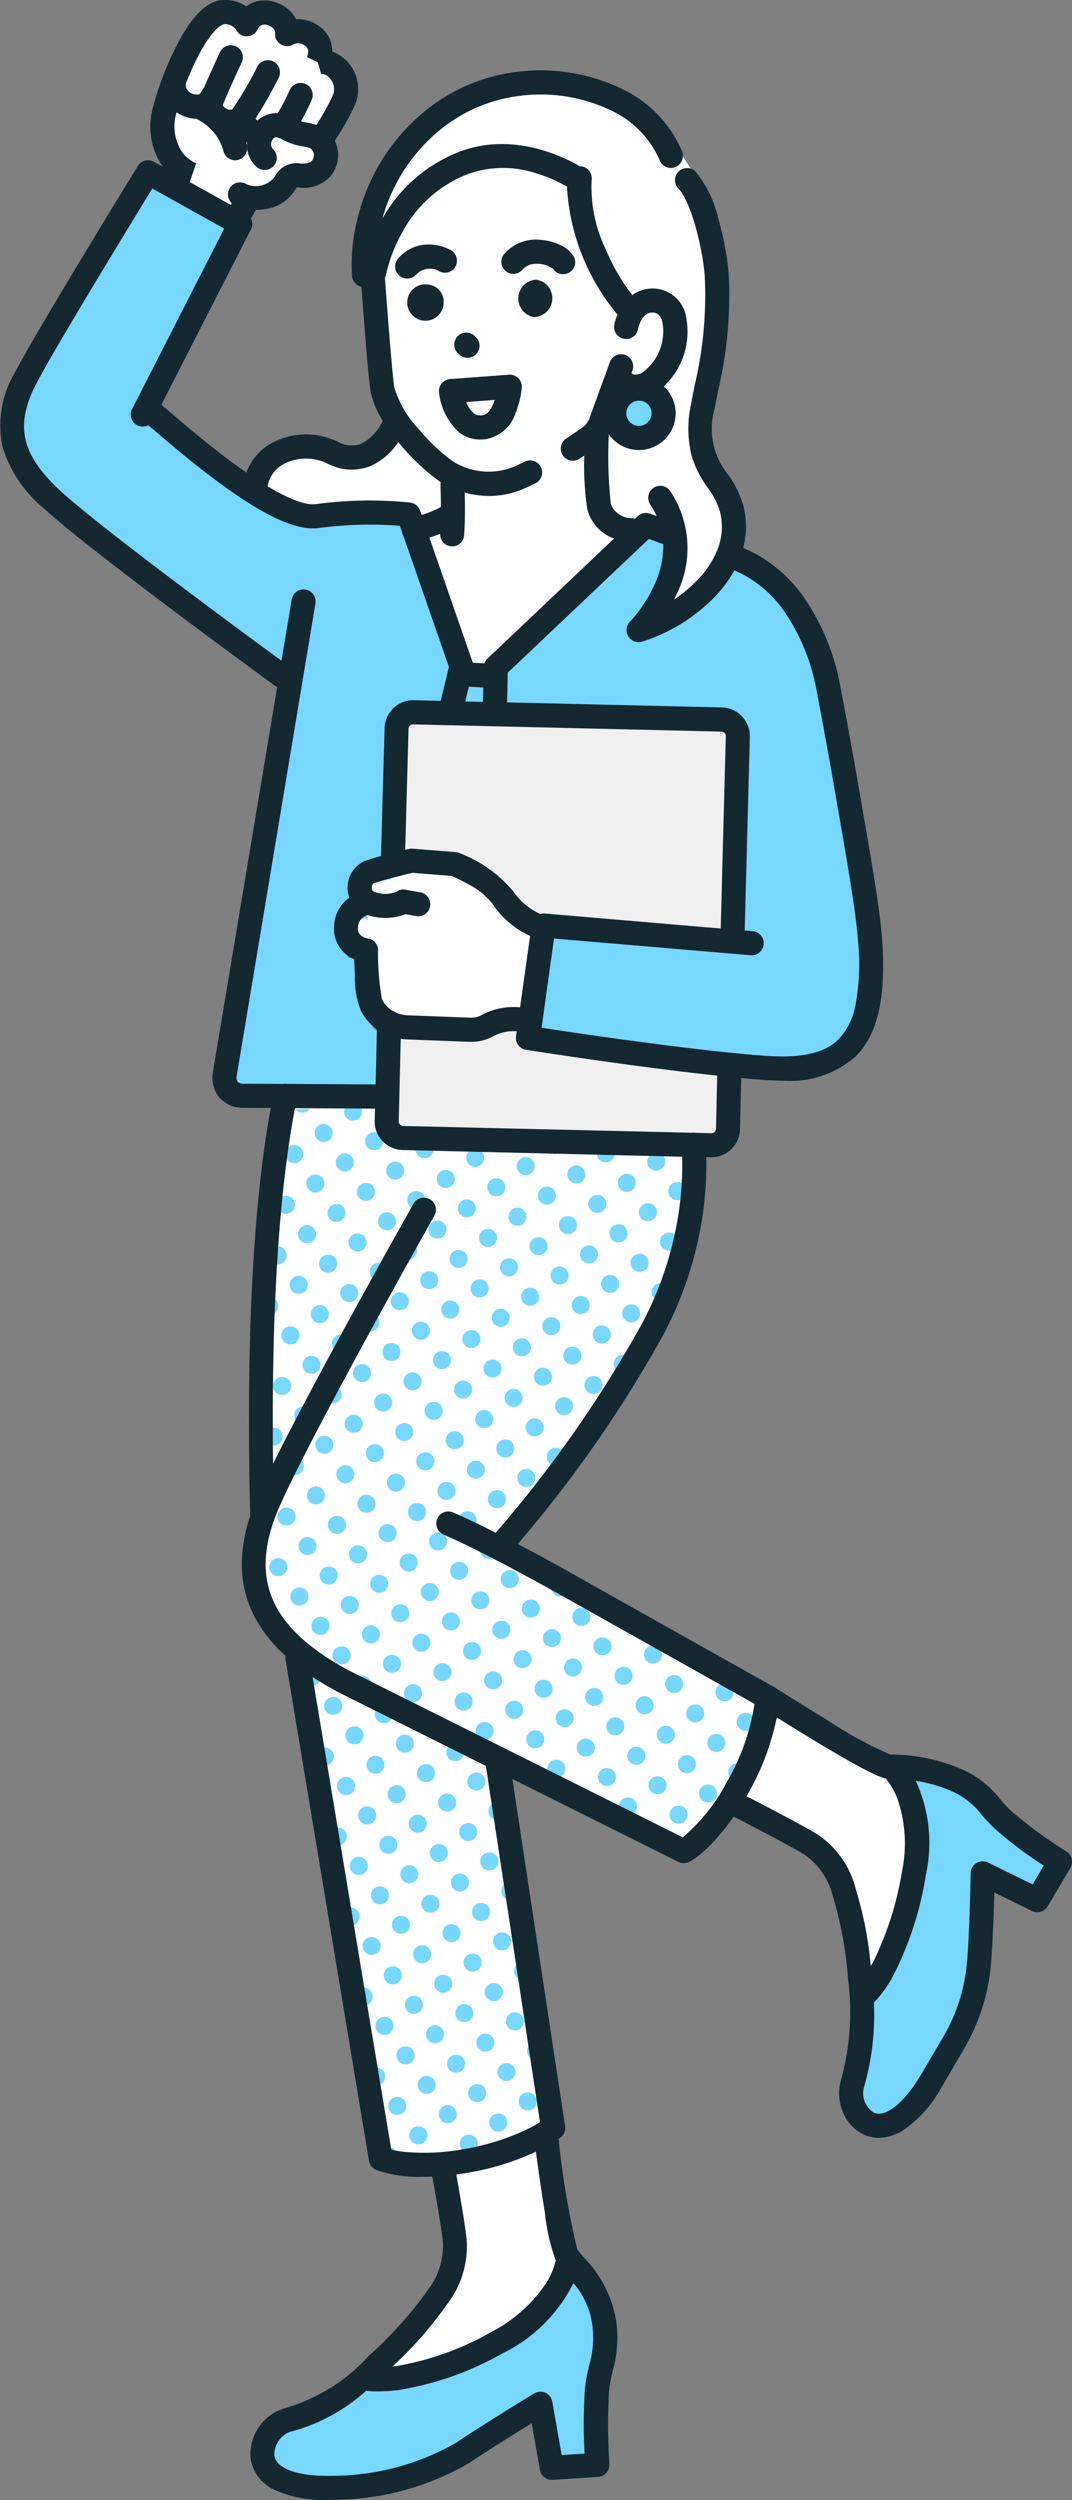
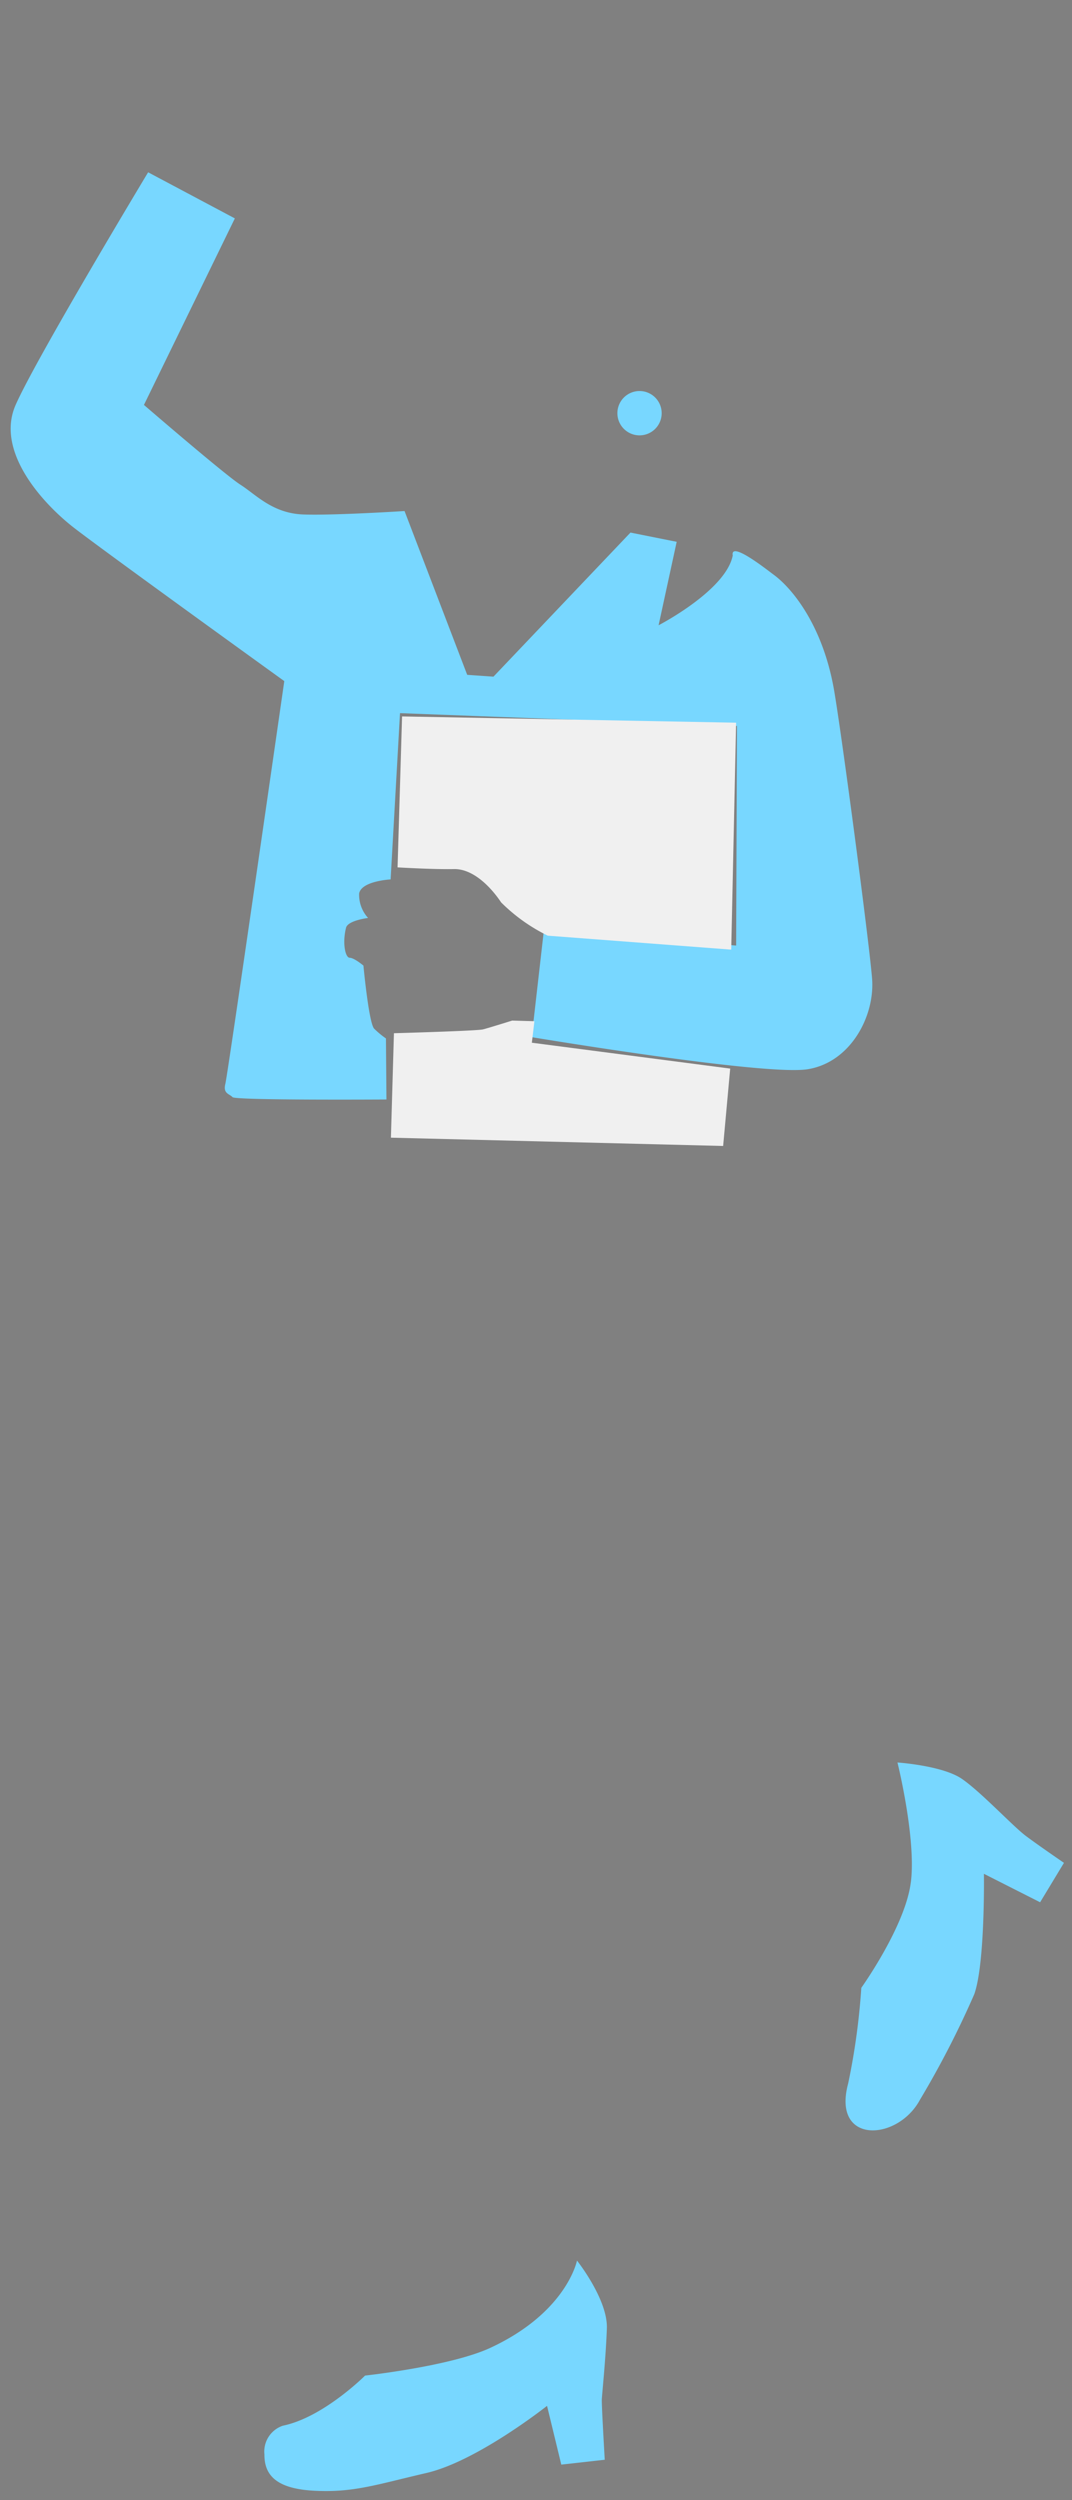
<svg xmlns="http://www.w3.org/2000/svg" width="68.553" height="159.73" viewBox="0 0 68.553 159.73">
  <rect x="0" y="0" width="68.553" height="159.73" fill="#808080" stroke="none" />
  <defs>
    <clipPath id="clip-path">
      <rect id="長方形_287" data-name="長方形 287" width="68.553" height="159.73" fill="none" />
    </clipPath>
  </defs>
  <g id="グループ_282" data-name="グループ 282" transform="translate(0 -0.002)">
    <g id="グループ_281" data-name="グループ 281" transform="translate(0 0.002)" clip-path="url(#clip-path)">
-       <path id="パス_1061" data-name="パス 1061" d="M289.713,27.621a11.768,11.768,0,0,1-1.231.123l-.919,1.477-5.122-2.715,1.014-.406a5.308,5.308,0,0,1-.387-4.938c1.207-2.626,2.377-5.655,3.086-5.6a13.735,13.735,0,0,1,2.313.625s.906-.852,1.546-.447,3.008,1.909,3.008,1.909l.106,1.084s1.752.342,1.721,1.025a29.519,29.519,0,0,1-1.691,4.18s.926.365.358,1.422-1.29.9-1.29.9l-1.038.12s-.947,1.154-1.475,1.246m8.936,15.047a29.316,29.316,0,0,0,2.713,2.489l.082,2.344-2.119.839,2.681,9.131,2.249.43,9.649-9s-2.59-.313-2.722-1.661-.333-4.817-.333-4.817l1.389-3.265a2.13,2.13,0,0,0,2.334-.4,3.157,3.157,0,0,0,.444-4.051c-.832-1.288-2.847-.169-2.847-.169L309.39,26.4a7.2,7.2,0,0,0-5.059-1.336c-5.466.543-7.529,5.8-7.529,5.8s.339,8.839.385,8.955a9.254,9.254,0,0,0,1.462,2.846m-3.146,33.2c.435.074.448,1.21.353,2.638s1.5,2.175,2.149,2.236,5.136.395,5.136.395a17.982,17.982,0,0,1,2.452-.715c1.3-.273,1.135-.433,1.135-.433l.68-4.881s.1-.742-.747-.67-1.629-1.628-1.823-1.907a11.641,11.641,0,0,0-3.589-2.334c-1.78-.726-3.59.312-5.217.8l-.315,1.566a1.832,1.832,0,0,0-1.079,1.288c-.112.952.431,1.94.865,2.014m35.231,54.12a2.668,2.668,0,0,0-1.306-2.093c-1.252-.692-24.461-13.909-24.461-13.909s4.973-6.75,6.553-9.1,4.316-6.851,4.824-10.474a29.046,29.046,0,0,0-.076-5.868s-17.534-.8-18.4-1.038-.506-2.64-.506-2.64l-7.191.306s-.782,6.814-.993,8.845.032,17.2.032,17.2a43.914,43.914,0,0,0-.056,4.686c.135,1.691,2.668,4.6,2.668,4.6l5.061,32.694,3.973.312s.927,6.239-.393,8.448a13.711,13.711,0,0,1-5.232,4.789,15.956,15.956,0,0,0,9.5-2.34c1.661-1,4.255-4.545,4.255-4.545l-1.742-8.333.587-1.278-3.415-23.03,12.224,6.03,2.686-3.374s5.38,3.313,6.37,4.475,2.479,7.33,2.479,7.33,1.694-1.137,2.414-4.5c1.052-4.913.138-7.19.138-7.19m-34.64-97.847c.247-4.457,2.407-10.733,8.812-11.639,5.657-.8,8.887,1.385,10.038,2.7a31.493,31.493,0,0,1,3.359,5.525,19.682,19.682,0,0,1,.359,9.055c-.462,2.317-1.479,4.646-.982,5.944s2.526,4.321,1.5,7.055-5.6,4.427-5.6,4.427a6.922,6.922,0,0,0,2.154-5.26c-.1-1.946-1.408-1.217-1.408-1.217a2.035,2.035,0,0,1-1.3.084,2.336,2.336,0,0,1-1.907-1.733c-.079-.8.281-5.9.281-5.9s.414,1.9,1.921,1.887a2.191,2.191,0,0,0,2.037-1.794,1.521,1.521,0,0,0-.955-1.41,3.879,3.879,0,0,0,1.274-2.895c.109-2.037-.465-2.561-.88-2.729-.96-.389-1.535.644-1.535.644s-2.331-2.655-2.836-4.916-.733-3.639-.733-3.639-2.446-2.124-7.343-.906c-2.662.662-6.249,6.715-6.249,6.715m-.034,11.938c-1.2.268-1.728-.509-3.957-.591s-3.182,2.826-3.089,2.882a23.188,23.188,0,0,0,3.05,1.284,61.1,61.1,0,0,0,6.454-.112l.793,1.485,2.5-1.076.02-2.628s-.447-.25-.741-.455-3.013-3.282-3.013-3.282-.82,2.224-2.021,2.492" transform="translate(-272.549 -15.016)" fill="#fff" />
-       <path id="パス_1062" data-name="パス 1062" d="M499.589,2024.827a.579.579,0,1,1-.807-.133.579.579,0,0,1,.807.133m1.748-.542.028-.022-.744-.011a.578.578,0,0,0,.716.033m-1.206,2.29a.579.579,0,1,0,.808.133.579.579,0,0,0-.808-.133m-7.943-2.136a.579.579,0,0,0,1.047-.292l-1.154-.017a.576.576,0,0,0,.107.308m1.482,1.073a.579.579,0,1,0,.808.133.579.579,0,0,0-.808-.133m1.748-.542a.579.579,0,1,0,.842-.78l-.731-.01a.578.578,0,0,0-.111.79m-.4,2.423a.579.579,0,1,0,.808.133.579.579,0,0,0-.808-.133m1.881-1.349a.579.579,0,1,0,.808.133.579.579,0,0,0-.808-.133m-.664,4.038a.579.579,0,1,0,.133-.808.579.579,0,0,0-.133.808m1.881-1.349a.579.579,0,1,0,.133-.807.578.578,0,0,0-.133.807m-.532,3.23a.579.579,0,1,0,.133-.807.579.579,0,0,0-.133.807m1.881-1.349a.579.579,0,1,0,.133-.808.579.579,0,0,0-.133.808m.276,3.363a.579.579,0,1,0-.808-.133.579.579,0,0,0,.808.133m-12.533-9.527a.579.579,0,1,0,.808.133.579.579,0,0,0-.808-.133m2.458-.353-.5-.007a.579.579,0,0,0,.5.007m-1.109,2.234a.579.579,0,1,0,.808.133.579.579,0,0,0-.808-.133m2.688-1.217a.579.579,0,1,0-.133.808.579.579,0,0,0,.133-.808m-1.472,3.905a.579.579,0,1,0,.133-.808.579.579,0,0,0-.133.808m2.014-2.157a.579.579,0,1,0,.808.133.579.579,0,0,0-.808-.133m.143,4.171a.579.579,0,1,0-.808-.133.579.579,0,0,0,.808.133m1.073-1.482a.579.579,0,1,0,.133-.807.579.579,0,0,0-.133.807m-.532,3.23a.579.579,0,1,0,.133-.808.579.579,0,0,0-.133.808m1.881-1.349a.579.579,0,1,0,.133-.808.579.579,0,0,0-.133.808m-.4,2.423a.579.579,0,1,0,.808.133.579.579,0,0,0-.808-.133m1.748-.542a.579.579,0,1,0,.133-.807.579.579,0,0,0-.133.807m-.4,2.423a.579.579,0,1,0,.808.133.579.579,0,0,0-.808-.133m1.881-1.349a.579.579,0,1,0,.808.133.579.579,0,0,0-.808-.133m.276,3.363a.579.579,0,1,0-.267.879q.186-.307.371-.615a.576.576,0,0,0-.1-.263m1.073-1.482a.578.578,0,0,0-.239.512q.166-.285.326-.562a.587.587,0,0,0-.087.051m-19.269-13.953a.579.579,0,0,0,1-.562l-1.071.012a.578.578,0,0,0,.068.549m1.482,1.073a.579.579,0,1,0,.808.133.579.579,0,0,0-.808-.133m1.217,2.688a.579.579,0,1,0,.133-.808.579.579,0,0,0-.133.808m1.881-1.349a.579.579,0,0,0,.94-.675l-.019-.024-.892-.013a.578.578,0,0,0-.029.711m-.4,2.423a.579.579,0,1,0,.808.133.579.579,0,0,0-.808-.133m1.881-1.349a.579.579,0,1,0,.808.133.579.579,0,0,0-.808-.133m-.664,4.038a.579.579,0,1,0,.133-.807.579.579,0,0,0-.133.807m1.881-1.349a.579.579,0,1,0,.133-.808.579.579,0,0,0-.133.808m-.531,3.23a.579.579,0,1,0,.133-.807.579.579,0,0,0-.133.807m1.881-1.349a.579.579,0,1,0,.133-.808.579.579,0,0,0-.133.808m-.4,2.423a.579.579,0,1,0,.808.133.579.579,0,0,0-.808-.133m1.748-.542a.579.579,0,1,0,.133-.807.579.579,0,0,0-.133.807m-.4,2.423a.579.579,0,1,0,.808.133.579.579,0,0,0-.808-.133m1.748-.542a.579.579,0,1,0,.133-.807.579.579,0,0,0-.133.807m-.531,3.23a.579.579,0,1,0,.133-.808.579.579,0,0,0-.133.808m2.014-2.157a.579.579,0,1,0,.808.133.579.579,0,0,0-.808-.133m-.532,3.23a.579.579,0,1,0,.808.133.579.579,0,0,0-.808-.133m1.748-.542a.579.579,0,1,0,.133-.807.579.579,0,0,0-.133.807m-.531,3.23a.579.579,0,1,0,.133-.808.579.579,0,0,0-.133.808m1.881-1.349a.579.579,0,1,0,.133-.808.579.579,0,0,0-.133.808m-.4,2.423a.578.578,0,0,0,.066.981l.139-.2c.149-.221.317-.475.5-.755a.578.578,0,0,0-.7-.023m12.012,17.735a.576.576,0,0,0,.235.191l.185-.422-.5-.281a.577.577,0,0,0,.081.512m-31.618-37.715c-.012.268-.031.662-.054,1.155a.578.578,0,1,0,.054-1.155m2.207-.3a.575.575,0,0,0,.127-.125l-.92.011a.578.578,0,0,0,.793.115m-1.206,2.29a.579.579,0,1,0,.808.133.579.579,0,0,0-.808-.133m1.881-1.349a.579.579,0,1,0,.808.133.579.579,0,0,0-.808-.133m-.664,4.038a.579.579,0,1,0,.133-.807.579.579,0,0,0-.133.807m2.014-2.157a.579.579,0,1,0,.808.133.579.579,0,0,0-.808-.133m-.664,4.038a.579.579,0,1,0,.133-.807.579.579,0,0,0-.133.807m1.881-1.349a.579.579,0,1,0,.133-.807.579.579,0,0,0-.133.807m-.532,3.23a.579.579,0,1,0,.133-.807.579.579,0,0,0-.133.807m2.014-2.157a.579.579,0,1,0,.808.133.579.579,0,0,0-.808-.133m-.532,3.23a.579.579,0,1,0,.808.133.579.579,0,0,0-.808-.133m1.748-.542a.579.579,0,1,0,.133-.808.579.579,0,0,0-.133.808m-.531,3.23a.579.579,0,1,0,.133-.808.579.579,0,0,0-.133.808m1.881-1.349a.579.579,0,1,0,.133-.807.579.579,0,0,0-.133.807m-.4,2.423a.579.579,0,1,0,.808.133.579.579,0,0,0-.808-.133m1.881-1.349a.579.579,0,1,0,.808.133.579.579,0,0,0-.808-.133m-.664,4.038a.579.579,0,1,0,.133-.808.579.579,0,0,0-.133.808m1.881-1.349a.579.579,0,1,0,.133-.807.579.579,0,0,0-.133.807m-.532,3.23a.579.579,0,1,0,.133-.807.579.579,0,0,0-.133.807m1.881-1.349a.579.579,0,1,0,.133-.807.579.579,0,0,0-.133.807m-.4,2.423a.579.579,0,1,0,.808.133.579.579,0,0,0-.808-.133m1.748-.542a.579.579,0,1,0,.133-.808.579.579,0,0,0-.133.808m-.4,2.423a.579.579,0,1,0,.808.133.579.579,0,0,0-.808-.133m1.748-.542a.579.579,0,1,0,.133-.808.579.579,0,0,0-.133.808m-.531,3.23a.579.579,0,1,0,.133-.807.579.579,0,0,0-.133.807m2.014-2.157a.579.579,0,1,0,.808.133.579.579,0,0,0-.808-.133m4.733,11.561a.578.578,0,0,0,1.033-.205l-.968-.544a.578.578,0,0,0-.065.749m2.157,2.014a.579.579,0,1,0-.808-.133.579.579,0,0,0,.808.133m.675.941a.579.579,0,1,0,.808.133.579.579,0,0,0-.808-.133m1.748-.542a.578.578,0,0,0,.985-.073l-1.008-.566a.579.579,0,0,0,.024.639m-.4,2.423a.579.579,0,1,0,.808.133.579.579,0,0,0-.808-.133m2.556-.409a.579.579,0,1,0-.808-.133.579.579,0,0,0,.808.133m-1.339,3.1a.579.579,0,1,0,.133-.808.579.579,0,0,0-.133.808m2.821-2.024a.579.579,0,1,0-.133.808.579.579,0,0,0,.133-.808m-.531,3.23a.579.579,0,1,0-.276.882l.334-.783a.583.583,0,0,0-.057-.1m-30.218-38.149a.581.581,0,0,0-.084-.093l-.041.894a.578.578,0,0,0,.125-.8m.409,2.556a.579.579,0,1,0,.133-.807.579.579,0,0,0-.133.807m-.4,2.423a.579.579,0,1,0,.808.133.579.579,0,0,0-.808-.133m1.748-.542a.579.579,0,1,0,.133-.808.579.579,0,0,0-.133.808m-.4,2.423a.579.579,0,1,0,.808.133.579.579,0,0,0-.808-.133m1.881-1.349a.579.579,0,1,0,.808.133.579.579,0,0,0-.808-.133m-.664,4.038a.579.579,0,1,0,.133-.807.578.578,0,0,0-.133.807m2.014-2.157a.579.579,0,1,0,.808.133.579.579,0,0,0-.808-.133m-.664,4.038a.579.579,0,1,0,.133-.808.578.578,0,0,0-.133.808m1.881-1.349a.579.579,0,1,0,.133-.808.579.579,0,0,0-.133.808m-.531,3.23a.579.579,0,1,0,.133-.807.579.579,0,0,0-.133.807m2.014-2.157a.579.579,0,1,0,.808.133.579.579,0,0,0-.808-.133m-.532,3.23a.579.579,0,1,0,.808.133.579.579,0,0,0-.808-.133m1.748-.542a.579.579,0,1,0,.133-.808.579.579,0,0,0-.133.808m-.531,3.23a.579.579,0,1,0,.133-.808.579.579,0,0,0-.133.808m1.881-1.349a.579.579,0,1,0,.133-.808.579.579,0,0,0-.133.808m-.4,2.423a.579.579,0,1,0,.808.133.579.579,0,0,0-.808-.133m1.881-1.349a.579.579,0,1,0,.808.133.579.579,0,0,0-.808-.133m-.664,4.038a.579.579,0,1,0,.133-.808.579.579,0,0,0-.133.808m1.881-1.349a.579.579,0,1,0,.133-.808.579.579,0,0,0-.133.808m-.531,3.23a.579.579,0,1,0,.133-.808.579.579,0,0,0-.133.808m1.881-1.349a.579.579,0,1,0,.133-.808.579.579,0,0,0-.133.808m-.4,2.423a.579.579,0,1,0,.808.133.578.578,0,0,0-.808-.133m1.748-.542a.6.6,0,0,0,.043.052c.207-.257.449-.559.714-.892a.578.578,0,0,0-.757.84m.409,2.555a.579.579,0,1,0-.133.808.579.579,0,0,0,.133-.808m.542,1.748a.579.579,0,1,0,.808.133.579.579,0,0,0-.808-.133m1.748-.542a.579.579,0,0,0,1.049-.356l-.863-.485c-.018.01-.035.021-.052.033a.579.579,0,0,0-.133.808m-.4,2.423a.579.579,0,1,0,.808.133.579.579,0,0,0-.808-.133m2.556-.409a.579.579,0,1,0-.808-.133.579.579,0,0,0,.808.133m-1.339,3.1a.579.579,0,1,0,.133-.808.579.579,0,0,0-.133.808m2.014-2.157a.579.579,0,1,0,.808.133.578.578,0,0,0-.808-.133m-.664,4.038a.579.579,0,1,0,.133-.807.579.579,0,0,0-.133.807m2.014-2.157a.579.579,0,1,0,.808.133.579.579,0,0,0-.808-.133m-.664,4.038a.579.579,0,1,0,.133-.808.579.579,0,0,0-.133.808m1.881-1.349a.579.579,0,1,0,.133-.808.579.579,0,0,0-.133.808m-.531,3.23a.579.579,0,1,0,.133-.808.579.579,0,0,0-.133.808m1.881-1.35a.579.579,0,1,0,.133-.807.579.579,0,0,0-.133.807m-.531,3.23a.579.579,0,1,0,.133-.807.579.579,0,0,0-.133.807m1.881-1.349a.579.579,0,1,0,.133-.808.579.579,0,0,0-.133.808m-.4,2.423a.579.579,0,1,0,.808.133.579.579,0,0,0-.808-.133m1.748-.542a.579.579,0,1,0,.133-.808.579.579,0,0,0-.133.808m-.4,2.423a.579.579,0,0,0-.215.641,7.927,7.927,0,0,0,.827-.679.578.578,0,0,0-.612.039m-27.451-34.429q-.022.506-.043,1a.578.578,0,1,0,.043-1m-.134,3.178c-.016.4-.031.777-.046,1.136a.578.578,0,0,0,.046-1.136m1.283-.448a.579.579,0,1,0,.133-.808.579.579,0,0,0-.133.808m-.4,2.423a.579.579,0,1,0,.808.133.579.579,0,0,0-.808-.133m1.748-.542a.579.579,0,1,0,.133-.807.579.579,0,0,0-.133.807m-.4,2.423a.579.579,0,1,0,.808.133.579.579,0,0,0-.808-.133m1.881-1.349a.579.579,0,1,0,.808.133.579.579,0,0,0-.808-.133m-.664,4.038a.579.579,0,1,0,.133-.808.579.579,0,0,0-.133.808m2.014-2.157a.579.579,0,1,0,.808.133.579.579,0,0,0-.808-.133m-.664,4.038a.579.579,0,1,0,.133-.808.579.579,0,0,0-.133.808m1.881-1.349a.579.579,0,1,0,.133-.808.579.579,0,0,0-.133.808m-.532,3.23a.579.579,0,1,0,.133-.808.579.579,0,0,0-.133.808m2.014-2.157a.579.579,0,1,0,.808.133.578.578,0,0,0-.808-.133m-.532,3.23a.579.579,0,1,0,.808.133.579.579,0,0,0-.808-.133m1.748-.542a.579.579,0,1,0,.133-.808.579.579,0,0,0-.133.808m-.531,3.23a.579.579,0,1,0,.133-.808.579.579,0,0,0-.133.808m1.881-1.349a.579.579,0,1,0,.133-.808.579.579,0,0,0-.133.808m.276,3.363a.579.579,0,1,0-.808-.133.579.579,0,0,0,.808.133m1.881-1.35a.579.579,0,1,0-.808-.133.578.578,0,0,0,.808.133m-1.339,3.1a.579.579,0,1,0,.133-.807.579.579,0,0,0-.133.807m1.881-1.349a.579.579,0,1,0,.133-.808.579.579,0,0,0-.133.808m.409,2.555a.579.579,0,1,0-.133.808.579.579,0,0,0,.133-.808m.94-.675a.579.579,0,1,0,.133-.808.579.579,0,0,0-.133.808m.409,2.556a.579.579,0,1,0-.133.808.579.579,0,0,0,.133-.808m1.748-.542a.579.579,0,1,0-.808-.133.578.578,0,0,0,.808.133m-1.339,3.1a.579.579,0,1,0,.133-.807.578.578,0,0,0-.133.807m1.881-1.349a.579.579,0,1,0,.133-.808.579.579,0,0,0-.133.808m-.4,2.423a.579.579,0,1,0,.808.133.579.579,0,0,0-.808-.133m1.748-.542a.579.579,0,1,0,.133-.808.579.579,0,0,0-.133.808m-.4,2.423a.579.579,0,1,0,.808.133.578.578,0,0,0-.808-.133m1.748-.542a.579.579,0,1,0,.133-.808.579.579,0,0,0-.133.808m.409,2.556a.578.578,0,0,0-.956.023l1.024.525a.578.578,0,0,0-.068-.548m1.073-1.482a.579.579,0,1,0,.808.133.579.579,0,0,0-.808-.133m1.349,1.881a.579.579,0,1,0,.808.133.579.579,0,0,0-.808-.133m2.157,2.014a.578.578,0,0,0-.922-.023l1.009.518a.578.578,0,0,0-.087-.494m-25.295-27.3c-.006.2-.01.364-.013.5a.579.579,0,0,0,.013-.5m.485,1.649a.579.579,0,1,0,.808.133.579.579,0,0,0-.808-.133m-.445,3.18c.012.378.025.735.037,1.058a.578.578,0,1,0-.037-1.058m1.662-.491a.579.579,0,1,0,.133-.808.579.579,0,0,0-.133.808m-.4,2.423a.579.579,0,1,0,.808.133.579.579,0,0,0-.808-.133m1.748-.542a.579.579,0,1,0,.133-.807.578.578,0,0,0-.133.807m-.4,2.423a.579.579,0,1,0,.808.133.579.579,0,0,0-.808-.133m2.556-.409a.579.579,0,1,0-.808-.133.578.578,0,0,0,.808.133m-1.339,3.1a.579.579,0,1,0,.133-.808.579.579,0,0,0-.133.808m2.821-2.024a.579.579,0,1,0-.133.808.579.579,0,0,0,.133-.808m-.532,3.23a.579.579,0,1,0-.133.808.579.579,0,0,0,.133-.808m.94-.675a.579.579,0,1,0,.133-.807.578.578,0,0,0-.133.807m.276,3.363a.579.579,0,1,0-.808-.133.578.578,0,0,0,.808.133m1.073-1.482a.579.579,0,1,0,.133-.808.579.579,0,0,0-.133.808m.409,2.556a.579.579,0,1,0-.133.808.578.578,0,0,0,.133-.808m1.881-1.349a.579.579,0,1,0-.133.808.579.579,0,0,0,.133-.808m-.531,3.23a.579.579,0,1,0-.133.807.579.579,0,0,0,.133-.807m1.881-1.349a.579.579,0,1,0-.133.807.579.579,0,0,0,.133-.807m-.664,4.038a.579.579,0,1,0-.808-.133.579.579,0,0,0,.808.133m2.014-2.157a.579.579,0,1,0-.133.808.579.579,0,0,0,.133-.808m-.664,4.038a.579.579,0,1,0-.808-.133.579.579,0,0,0,.808.133m1.881-1.349a.579.579,0,1,0-.808-.133.579.579,0,0,0,.808.133m-.4,2.423a.579.579,0,1,0-.133.807.578.578,0,0,0,.133-.807m1.033-.575-.1-.687,1,.511a.58.58,0,1,0-.894.175m.424,2.808-.031-.2a.581.581,0,1,0,.031.2m.34,2.251-.095-.626a.578.578,0,0,0,.056.578.549.549,0,0,0,.039.048m-15.956-19.256a.578.578,0,0,0-.044-.969c-.046.283-.1.654-.152,1.059a.576.576,0,0,0,.2-.091m.675.94a.579.579,0,1,0,.808.133.579.579,0,0,0-.808-.133m-.531,3.23-.027.022a6.574,6.574,0,0,0,.528,1,.579.579,0,1,0-.5-1.025m1.748-.542a.579.579,0,1,0,.133-.808.579.579,0,0,0-.133.808m-.4,2.423a.58.58,0,0,0-.11.1,5.574,5.574,0,0,0,.689.651l.038.221a.579.579,0,1,0-.618-.976m1.748-.542a.579.579,0,1,0,.133-.808.579.579,0,0,0-.133.808m.409,2.555a.579.579,0,1,0-.133.808.579.579,0,0,0,.133-.808m1.881-1.349a.579.579,0,1,0-.133.808.579.579,0,0,0,.133-.808m-.531,3.23a.579.579,0,1,0-.133.808.579.579,0,0,0,.133-.808m1.881-1.349a.579.579,0,1,0-.133.808.579.579,0,0,0,.133-.808m-.531,3.23a.579.579,0,1,0-.133.808.579.579,0,0,0,.133-.808m1.748-.542a.579.579,0,1,0-.808-.133.579.579,0,0,0,.808.133m-.531,3.23a.579.579,0,1,0-.808-.133.579.579,0,0,0,.808.133m1.881-1.349a.579.579,0,1,0-.808-.133.579.579,0,0,0,.808.133m-.4,2.423a.579.579,0,1,0-.133.807.578.578,0,0,0,.133-.807m1.881-1.35a.579.579,0,1,0-.133.808.579.579,0,0,0,.133-.808m-.531,3.23a.579.579,0,1,0-.133.808.579.579,0,0,0,.133-.808m1.881-1.349a.579.579,0,1,0-.133.808.579.579,0,0,0,.133-.808m-.664,4.038a.579.579,0,1,0-.808-.133.579.579,0,0,0,.808.133m2.014-2.157a.579.579,0,1,0-.133.808.579.579,0,0,0,.133-.808m-.664,4.038a.579.579,0,1,0-.808-.133.579.579,0,0,0,.808.133m1.881-1.349a.579.579,0,1,0-.808-.133.579.579,0,0,0,.808.133m-.4,2.423a.579.579,0,1,0-.133.808.579.579,0,0,0,.133-.808m1.965-.849-.073-.482-.012-.018a.58.58,0,1,0,.085.5m-.616,2.73a.579.579,0,1,0-.133.808.579.579,0,0,0,.133-.808m.853-1.165a.577.577,0,0,0,.07.462Zm.364,3.853a.576.576,0,0,0,.185-.221l-.1-.64a.579.579,0,1,0-.088.862m.434,1.423a.58.58,0,0,0,.022.143Zm-14.63-18.026.177,1.019a.578.578,0,0,0-.177-1.019m1.653,2.1a.579.579,0,1,0-.133.808.578.578,0,0,0,.133-.808m-.76,3.042.163.938a.578.578,0,0,0-.163-.938m2.11-1.161a.579.579,0,1,0-.133.808.579.579,0,0,0,.133-.808m-.532,3.23a.579.579,0,1,0-.133.808.579.579,0,0,0,.133-.808m1.881-1.349a.579.579,0,1,0-.133.807.578.578,0,0,0,.133-.807m-.531,3.23a.579.579,0,1,0-.133.808.579.579,0,0,0,.133-.808m1.748-.542a.579.579,0,1,0-.808-.133.578.578,0,0,0,.808.133m-.531,3.23a.579.579,0,1,0-.808-.133.579.579,0,0,0,.808.133m1.881-1.349a.579.579,0,1,0-.808-.133.579.579,0,0,0,.808.133m-.4,2.423a.579.579,0,1,0-.133.807.578.578,0,0,0,.133-.807m1.881-1.35a.579.579,0,1,0-.133.808.579.579,0,0,0,.133-.808m-.532,3.23a.579.579,0,1,0-.133.808.579.579,0,0,0,.133-.808m1.881-1.349a.579.579,0,1,0-.133.808.579.579,0,0,0,.133-.808m-.664,4.038a.579.579,0,1,0-.808-.133.579.579,0,0,0,.808.133m2.014-2.157a.579.579,0,1,0-.133.808.579.579,0,0,0,.133-.808m-.664,4.038a.579.579,0,1,0-.808-.133.579.579,0,0,0,.808.133m1.881-1.349a.579.579,0,1,0-.808-.133.579.579,0,0,0,.808.133m-.4,2.423a.579.579,0,1,0-.133.808.579.579,0,0,0,.133-.808m1.881-1.349a.579.579,0,1,0-.133.808.579.579,0,0,0,.133-.808m-.531,3.23a.579.579,0,1,0-.133.808.579.579,0,0,0,.133-.808m1.9-.7-.114-.755a.579.579,0,1,0,.114.755m-.681,3.388a.579.579,0,1,0-.808-.133.579.579,0,0,0,.808.133m-12.694-14.65.144.829a.578.578,0,0,0,.007-.684.57.57,0,0,0-.151-.145m1.5,2.025a.579.579,0,1,0-.133.808.579.579,0,0,0,.133-.808m-.6,3.151.117.675a.576.576,0,0,0-.117-.675m1.951-1.27a.579.579,0,1,0-.133.808.579.579,0,0,0,.133-.808m-.531,3.23a.578.578,0,0,0-1.038.23l.07.4c.009.015.018.03.028.044a.579.579,0,1,0,.94-.675m1.748-.542a.579.579,0,1,0-.808-.133.579.579,0,0,0,.808.133m-.531,3.23a.579.579,0,1,0-.808-.133.578.578,0,0,0,.808.133m1.881-1.349a.579.579,0,1,0-.808-.133.579.579,0,0,0,.808.133m-.4,2.423a.579.579,0,1,0-.133.808.579.579,0,0,0,.133-.808m1.881-1.349a.579.579,0,1,0-.133.807.579.579,0,0,0,.133-.807m-.531,3.23a.579.579,0,1,0-.133.807.579.579,0,0,0,.133-.807m1.881-1.35a.579.579,0,1,0-.133.808.579.579,0,0,0,.133-.808m-.664,4.038a.579.579,0,1,0-.808-.133.579.579,0,0,0,.808.133m2.014-2.157a.579.579,0,1,0-.133.808.579.579,0,0,0,.133-.808m-.664,4.038a.579.579,0,1,0-.808-.133.579.579,0,0,0,.808.133m1.881-1.349a.579.579,0,1,0-.808-.133.579.579,0,0,0,.808.133m-8.932-5.172a.577.577,0,0,0-.075-.43Zm1.122,2.228a.579.579,0,1,0-.86-.719l.114.658a.578.578,0,0,0,.746.061m1.349,1.881a.579.579,0,1,0-.808-.133.578.578,0,0,0,.808.133m-.4,2.423a.579.579,0,0,0-.808-.133c-.015.011-.03.023-.044.035a8.814,8.814,0,0,0,.958.393.574.574,0,0,0-.106-.3m1.748-.542a.579.579,0,1,0-.808-.133.578.578,0,0,0,.808.133m1.589,1.377a.578.578,0,0,0-1.149-.058,8.5,8.5,0,0,0,1.149.058" transform="translate(-457.154 -1950.944)" fill="#78d7ff" />
      <path id="パス_1063" data-name="パス 1063" d="M48.667,346.5l1.679.117,8.762-9.206,2.955.59-1.157,5.332s4.3-2.217,4.742-4.456c-.177-.969,2.188.911,2.612,1.222,1.194.874,3.137,3.243,3.859,7.332.471,2.669,2.246,16.064,2.439,18.469s-1.379,5.365-4.124,5.8-17.643-2.051-17.643-2.051l.786-6.879,12.289,1.027.052-14.032-21.548-.817-.6,10.623s-1.865.094-2.014.9a2.2,2.2,0,0,0,.572,1.563s-1.292.154-1.41.627c-.242.971-.051,1.913.235,1.916s.878.5.878.5.344,3.685.688,4.032a5.71,5.71,0,0,0,.752.623l.032,3.9s-9.659.063-9.845-.15-.618-.213-.458-.844,3.77-25.737,3.77-25.737-11.506-8.289-13.454-9.8-5.045-4.851-3.726-7.846,8.473-14.863,8.473-14.863l5.545,2.946-5.813,11.917s5.19,4.476,6.173,5.1,2.048,1.832,4.027,1.9,6.465-.22,6.465-.22ZM36.893,458.361A1.741,1.741,0,0,0,35.7,460.2c-.011,1.263.684,2.194,3.192,2.321s3.916-.38,7.17-1.135,7.711-4.289,7.711-4.289l.911,3.755,2.779-.311s-.206-3.5-.188-3.861.262-2.7.323-4.542-1.91-4.323-1.91-4.323-.641,3.3-5.538,5.574c-2.531,1.178-8.014,1.774-8.014,1.774s-2.663,2.667-5.246,3.2m40.146-34.716c-.349,2.808-3.166,6.741-3.166,6.741a43.514,43.514,0,0,1-.84,6.109c-1.059,3.924,3.162,3.7,4.587,1.049a59.417,59.417,0,0,0,3.477-6.75c.7-1.983.616-7.692.616-7.692l3.594,1.819,1.525-2.519s-1.583-1.082-2.424-1.709-2.86-2.8-4.1-3.655-4.123-1.048-4.123-1.048,1.206,4.847.857,7.655M59.721,328.368a1.416,1.416,0,1,0,1.382,1.449,1.416,1.416,0,0,0-1.382-1.449" transform="translate(-18.79 -303.384)" fill="#78d7ff" />
      <path id="パス_1064" data-name="パス 1064" d="M714.317,1316.614l.288-9.64,21.361.4-.312,14.5-11.729-.892a11.139,11.139,0,0,1-2.986-2.127c-.6-.9-1.745-2.157-3.022-2.128s-3.6-.109-3.6-.109m20.82,17.8.451-4.944-12.684-1.653.165-1.374-1.422-.041s-1.477.463-1.862.562-5.7.246-5.7.246l-.193,6.674Z" transform="translate(-688.893 -1261.2)" fill="#f0f0f0" />
-       <path id="パス_1065" data-name="パス 1065" d="M25.451,16.528a2.515,2.515,0,0,1,1.8-.9,2.927,2.927,0,0,1,1.546.338.771.771,0,1,1-.739,1.352,1.187,1.187,0,0,0-1.429.211.77.77,0,1,1-1.175-1m1.965,1.657a1.165,1.165,0,1,0,.948,1.239,1.106,1.106,0,0,0-.948-1.239m4.913-.868a.77.77,0,0,0,1.086-.09,1.117,1.117,0,0,1,.881-.37,1.758,1.758,0,0,1,1.071.318.771.771,0,0,0,1.317-.8,2,2,0,0,0-.879-.73,3.535,3.535,0,0,0-1.189-.317,2.7,2.7,0,0,0-2.376.9.771.771,0,0,0,.09,1.086m1.944.554a1.207,1.207,0,0,0-.152,2.39,1.2,1.2,0,0,0,.152-2.39m-4.99,4.7.036.036A.77.77,0,1,0,30.4,21.509l-.036-.036a.77.77,0,0,0-1.086,1.094m3.863,1.593a.77.77,0,0,1,.228.595,5.62,5.62,0,0,1-.37,1.56,2.459,2.459,0,0,1-1.9,1.741,2.583,2.583,0,0,1-.375.028,2.22,2.22,0,0,1-1.374-.463,4.07,4.07,0,0,1-1.276-2.542.77.77,0,0,1,.708-.857l3.765-.281a.77.77,0,0,1,.6.22M31.64,25.554l-1.823.136a1.676,1.676,0,0,0,.475.711.721.721,0,0,0,.584.13c.358-.052.608-.515.764-.977m36.807,93.793L67,121.8a.77.77,0,0,1-1,.3l-2.414-1.183c-.032,1.252-.1,3.216-.218,4.649a12.946,12.946,0,0,1-1.686,5.285l-.016.029-1.5,2.56-.008.013a7.754,7.754,0,0,1-2.482,2.707,2.955,2.955,0,0,1-1.481.431,2.29,2.29,0,0,1-.936-.2,2.683,2.683,0,0,1-1.369-1.48,3.057,3.057,0,0,1-.122-1.966,16.358,16.358,0,0,0,.468-6.478,24.937,24.937,0,0,0-1.008-5.428,4.5,4.5,0,0,0-1.781-2.541c-.849-.519-2.917-1.6-4.531-2.43a13.065,13.065,0,0,1-1.6,1.921,6,6,0,0,1-1.224.967.77.77,0,0,1-.707.01l-10.618-5.3,3.371,22.183a.771.771,0,0,1-.3.73c-.01.008-.049.037-.115.082a53.712,53.712,0,0,0,1.195,7.064c.135.17.267.332.4.49a7.6,7.6,0,0,1,2.084,4.051,7.727,7.727,0,0,1-.214,3.2,9.179,9.179,0,0,0-.242,1.33,38.257,38.257,0,0,0,.025,4.637.77.77,0,0,1-.719.82l-2.914.19a.77.77,0,0,1-.809-.634l-.528-2.983c-1.06.653-2.775,1.72-3.987,2.534a17.33,17.33,0,0,1-8.5,2.356q-.28.01-.547.01a7.647,7.647,0,0,1-3.363-.619,2.687,2.687,0,0,1-1.575-2,3.074,3.074,0,0,1,2.126-3.226,11.541,11.541,0,0,0,5.41-3.34,25.675,25.675,0,0,0,3.8-4.23,4.648,4.648,0,0,0,.959-3.06c-.074-.686-.294-2.056-.674-4.182q-.3.012-.583.012a8.211,8.211,0,0,1-3.014-.438.771.771,0,0,1-.455-.581l-5.336-32.031a.771.771,0,0,1,0-.236,8.933,8.933,0,0,1-2.022-2.572,7.244,7.244,0,0,1-.773-3.5,9.99,9.99,0,0,1,.538-2.871.768.768,0,0,1-.007-.082c-.27-11.016.173-19.747,1.319-25.978l-1.7-.009H15.58a2,2,0,0,1-1.589-.7,2.069,2.069,0,0,1-.363-1.662l4.1-24.53a.774.774,0,0,1-.167-.092c-.478-.348-11.739-8.549-14.713-11.279A8.226,8.226,0,0,1,.161,28.556,6.683,6.683,0,0,1,1,23.715c1.522-2.882,7.559-12.69,7.815-13.106a.771.771,0,0,1,1.032-.269l.566.316A4.5,4.5,0,0,1,9.8,6.8a19.351,19.351,0,0,1,1.433-3.76C12.25,1.013,13.259.021,14.314,0a2.473,2.473,0,0,1,1.433.407A2.016,2.016,0,0,1,17.688.174a2.166,2.166,0,0,1,1.242,1.054,2.309,2.309,0,0,1,1.41.4A1.936,1.936,0,0,1,21.248,3.3a2.162,2.162,0,0,1,.519.259A2.523,2.523,0,0,1,22.835,5.1a2.635,2.635,0,0,1-.12,1.575A17.715,17.715,0,0,1,21.411,9a2.085,2.085,0,0,1-.36,2.353,2.326,2.326,0,0,1-2.06.609h-.008a.707.707,0,0,0-.064.1,2.63,2.63,0,0,1-1.71,1.252,3.275,3.275,0,0,1-.779.093h-.057l-.322.557a.769.769,0,0,1,0,.69L10.322,25.858l.442.378c1.123.962,3,2.573,4.89,3.89l.1.069A3.6,3.6,0,0,1,17.392,28.3a4.639,4.639,0,0,1,4.248-.054,1.787,1.787,0,0,0,1.458.109,3.027,3.027,0,0,0,1.38-1.48,5.479,5.479,0,0,1-.779-1.861c-.134-.787-.42-4.46-.586-6.687a.772.772,0,0,1-.6-.674,11.83,11.83,0,0,1,.339-3.639,12.93,12.93,0,0,1,1.339-3.392,12.792,12.792,0,0,1,2.929-3.479,11.5,11.5,0,0,1,5.955-2.551,11.955,11.955,0,0,1,6.641,1.062A7.794,7.794,0,0,1,43.6,9.633a.771.771,0,1,1-1.419.6,6.253,6.253,0,0,0-3.127-3.185,10.416,10.416,0,0,0-5.787-.925,9.961,9.961,0,0,0-5.16,2.205,11.154,11.154,0,0,0-3.653,5.646,9.625,9.625,0,0,1,5.017-4.31c3.47-1.275,6.774.466,7.6.959a.77.77,0,0,1,.766.875,9.127,9.127,0,0,0,.892,4.415,12.87,12.87,0,0,0,1.709,2.944A2.181,2.181,0,0,1,43.9,20.4a4.757,4.757,0,0,1-1.451,4.283,2.383,2.383,0,0,1,.2.206,2.347,2.347,0,0,1-1.784,3.867q-.1,0-.193-.008a2.331,2.331,0,0,1-1.6-.819q-.074-.087-.139-.18a28.857,28.857,0,0,0,.129,4.448,1.4,1.4,0,0,0,1.318.906.77.77,0,0,1,.224.053l.178-.169a.77.77,0,0,1,.8-.164l.411.152a5.378,5.378,0,0,0-.411-.74.77.77,0,0,1,1.286-.849,6.585,6.585,0,0,1,.419,6.55q-.084.191-.173.372a9.261,9.261,0,0,0,1.463-1.225,5.921,5.921,0,0,0,1.332-2.034,3.948,3.948,0,0,0,.137-2.341,4.7,4.7,0,0,0-.786-1.543,6.785,6.785,0,0,1-1.025-2.015,7.326,7.326,0,0,1-.036-3.365c.071-.38.143-.753.212-1.113a24.921,24.921,0,0,0,.66-6.986c-.138-1.924-.918-4.865-1.681-5.632a.77.77,0,0,1,1.093-1.087A7.3,7.3,0,0,1,45.942,14a18.543,18.543,0,0,1,.665,3.577,26.5,26.5,0,0,1-.684,7.388c-.069.358-.141.728-.211,1.1a4.673,4.673,0,0,0,.824,4.235,6.145,6.145,0,0,1,1.006,2.039,5.434,5.434,0,0,1-.011,2.67c.244.109.47.216.672.316A9.131,9.131,0,0,1,51.6,38.455a14.5,14.5,0,0,1,2.124,5.321c.352,1.823.792,4.234,1.176,6.449q.109.631.217,1.251c.634,3.638,1.181,6.779,1.308,8.734.233,3.585-.309,5.9-1.708,7.289A6.333,6.333,0,0,1,50,69.044q-.561,0-1.18-.045c-.45-.033-.926-.073-1.42-.119l-.077,3.274a1.834,1.834,0,0,1-1.83,1.788h-.044l-.283-.007a22.578,22.578,0,0,1-.4,4.7,23.751,23.751,0,0,1-2.349,6.653,80.031,80.031,0,0,1-9.306,13.361c2.334,1.23,4.469,2.45,4.636,2.546l11.7,6.565.03.018.008,0c.016.01,1.655,1.055,3.411,2.116a25.437,25.437,0,0,0,4.029,2.208,11.412,11.412,0,0,1,4.856,1.066,6.363,6.363,0,0,1,2.142,1.74,8.243,8.243,0,0,0,.766.82,28.991,28.991,0,0,0,3.5,2.564.771.771,0,0,1,.258,1.045M45.864,68.726c-5.442-.581-12.137-1.637-12.217-1.65A.771.771,0,0,1,33,66.208l.044-.314a2.763,2.763,0,0,0-1.522.325,2.886,2.886,0,0,1-1.375.349l-.11,0L26,66.411h-.022q-.18-.012-.351-.037L25.5,71.642a.29.29,0,0,0,.283.3l18.469.433c.021,0,.043-.006.065-.007a.771.771,0,0,1,.2.013l.972.023a.289.289,0,0,0,.3-.283ZM23.125,59.8a1.1,1.1,0,0,0,.391.163.751.751,0,0,1,.66.753,16.718,16.718,0,0,0,.252,3.134,1.968,1.968,0,0,0,.646.728.767.767,0,0,1,.29.147,2.381,2.381,0,0,0,.7.144l4.032.154a1.343,1.343,0,0,0,.692-.161,4.293,4.293,0,0,1,2.47-.5L33.9,59.8a5.735,5.735,0,0,1-2.4-2.044A4.57,4.57,0,0,0,29.954,56.5a11.23,11.23,0,0,0-1.073-.532l-2.5-.2c-.618.146-1.97.482-2.522.689a.5.5,0,0,0-.076.37c.036.125.218.188.365.219a1.88,1.88,0,0,0,1.246-.083.678.678,0,0,1,.557-.113l.9.161a.771.771,0,1,1-.27,1.517l-.655-.117a3.523,3.523,0,0,1-2.1.142,2.612,2.612,0,0,1-.293-.08.932.932,0,0,0-.325.147.789.789,0,0,0-.311.633.529.529,0,0,0,.226.543M29.754,44.82l1.135.027.019-.919-.925-.054Zm-3.327,1.463a.29.29,0,0,0-.3.283L25.913,54.3l.234-.055a.771.771,0,0,1,.235-.018l2.742.215a.772.772,0,0,1,.225.052A8.387,8.387,0,0,1,32.8,56.922a4.2,4.2,0,0,0,1.75,1.476.769.769,0,0,1,.287-.03l11.253.958.325-12.286a.29.29,0,0,0-.283-.295L28.823,46.34l-.043,0a.773.773,0,0,1-.084,0Zm6.041-3.3-.039,1.895,13.735.322a1.833,1.833,0,0,1,1.788,1.874l-.328,12.378.509.043A.771.771,0,0,1,48,61.036L35.43,59.966l-.795,5.7c1.991.305,7.571,1.138,12.024,1.59h.01a.78.78,0,0,1,.127.014c.754.076,1.475.14,2.138.188,2.306.168,3.8-.167,4.694-1.057A4.233,4.233,0,0,0,54.7,64.25a14.167,14.167,0,0,0,.186-3.94c-.122-1.872-.689-5.125-1.288-8.569q-.108-.62-.218-1.252c-.382-2.206-.82-4.606-1.17-6.42a12.953,12.953,0,0,0-1.889-4.752,7.6,7.6,0,0,0-2.8-2.609c-.167-.083-.354-.171-.556-.263a8.035,8.035,0,0,1-1.274,1.707A11.133,11.133,0,0,1,41.053,41a.77.77,0,0,1-.76-1.283,8.941,8.941,0,0,0,1.6-2.445,5.8,5.8,0,0,0,.522-2.5l-.919-.339Zm9.007-17.1a.8.8,0,0,0-.549-.281l-.066,0a.806.806,0,1,0,.614.284M24.683,17.555a.77.77,0,0,1-.067.2c.224,3.029.491,6.347.6,7a6.737,6.737,0,0,0,1.59,2.691,11.8,11.8,0,0,0,2.146,2.027,4.292,4.292,0,0,0,4.058.286c.187-.086.374-.175.556-.264a.77.77,0,0,1,.674,1.386c-.191.093-.387.186-.582.276a5.607,5.607,0,0,1-2.377.532,5.754,5.754,0,0,1-.767-.052,5.956,5.956,0,0,1-.8-.164,27.324,27.324,0,0,1-.033,2.773.77.77,0,0,1-1.532-.137c-.206.079-.435.16-.685.245l2.764,7.964.007.024.741.043a.769.769,0,0,1,.194-.3l8.1-7.677a2.716,2.716,0,0,1-1.713-1.864,19.45,19.45,0,0,1-.194-3.433q-.154.1-.314.205a.77.77,0,0,1-.835-1.3c.4-.26.774-.516,1.1-.761a1.072,1.072,0,0,0,.368-.494l1.317-3.62a.77.77,0,1,1,1.448.527l-.061.167a.4.4,0,0,0,.172.1.841.841,0,0,0,.664-.244,3.242,3.242,0,0,0,1.145-3.061c-.076-.479-.377-.657-.633-.663-.43-.01-.8.423-.942,1.1a.771.771,0,0,1-1.509-.315,3.874,3.874,0,0,1,.2-.654,13.97,13.97,0,0,1-3.228-8.177,9.288,9.288,0,0,0-1.9-.824,6.717,6.717,0,0,0-4.365,0A8.036,8.036,0,0,0,25.7,14.9a9.712,9.712,0,0,0-1.017,2.653m-7.57,13.52c1.816,1.086,2.694,1.194,3.083,1.14a25.408,25.408,0,0,1,6.039-.1.77.77,0,0,1,.632.512l.1.278a6.384,6.384,0,0,0,1.152-.467.775.775,0,0,1,.076-.052c0-.475-.014-.972-.026-1.379a.771.771,0,0,1,.019-.194l-.05-.031a13.657,13.657,0,0,1-2.668-2.536,4.082,4.082,0,0,1-1.794,1.542A3.287,3.287,0,0,1,21,29.65a3.122,3.122,0,0,0-2.849-.006,2.011,2.011,0,0,0-1.038,1.431M12.6,3.731c-.268.53-.51,1.091-.714,1.611,0,.017,0,.033,0,.05a.562.562,0,0,0,.288.531.751.751,0,0,0,.568.105,2.767,2.767,0,0,0,.242-.334l.056-.084.012-.016c.423-.993.977-2.171,1-2.23a.771.771,0,1,1,1.394.656c-.008.017-.781,1.662-1.183,2.664a.064.064,0,0,0,0,.066.451.451,0,0,0,.176.168.461.461,0,0,0,.416.069A21.835,21.835,0,0,0,16.448,4.27a.77.77,0,1,1,1.375.7,29.226,29.226,0,0,1-1.48,2.607.755.755,0,0,0,.126.129,1.787,1.787,0,0,1,.855-.441,1.807,1.807,0,0,1,.431-.033,11.125,11.125,0,0,0,.761-1.458.77.77,0,0,1,1.423.593,12.826,12.826,0,0,1-.693,1.38c.13.036.265.063.4.09a4.859,4.859,0,0,1,.593.145,17.278,17.278,0,0,0,1.046-1.886A1.044,1.044,0,0,0,20.9,4.833a.554.554,0,0,0-.393-.1l.026-.006-.2-.743-.7-.331,0,.009a1.008,1.008,0,0,0,.074-.36.4.4,0,0,0-.21-.379.634.634,0,0,0-.682-.1.192.192,0,0,0,.023-.015l-.011-.015a.77.77,0,0,1-1.234-.664c.014-.223-.134-.391-.453-.512a.5.5,0,0,0-.657.239.775.775,0,0,1-.691.467h0A.741.741,0,0,1,15.1,1.9a.849.849,0,0,0-.763-.353c-.006,0-.65.036-1.737,2.188m3.208,5.383-.06-.036c.022.081.041.161.055.241l0,.018s0-.008,0-.011a2.122,2.122,0,0,1,0-.212m-3.256,1.329-.008,0-.4,1.187,2.623,1.465.063-.109a.771.771,0,0,1,.823-1.276,1.528,1.528,0,0,0,1.912-.4,1.543,1.543,0,0,1,1.547-.883,1.31,1.31,0,0,0,.766-.081.557.557,0,0,0,.066-.788c-.076-.1-.233-.14-.6-.213a3.861,3.861,0,0,1-1.316-.453c-.038-.023-.074-.042-.107-.058a.769.769,0,0,1-.158-.056.267.267,0,0,0-.311.121.494.494,0,0,0-.017.6.771.771,0,0,1-1,1.176,1.811,1.811,0,0,1-.625-1.21.77.77,0,0,1-1.529.134A3.188,3.188,0,0,0,12.7,7.673a.776.776,0,0,1-.13-.083,2.382,2.382,0,0,1-1.041-.267,2.337,2.337,0,0,1-.237-.141,2.992,2.992,0,0,0,.4,2.6,2.208,2.208,0,0,0,.869.66m3.057,58.8,2.513.014a.768.768,0,0,1,.222,0l5.668.031.082-3.513a3.581,3.581,0,0,1-1.025-1.193,5.67,5.67,0,0,1-.38-2.276c-.022-.375-.036-.733-.045-1.012a2.109,2.109,0,0,1-1.286-2.149,2.3,2.3,0,0,1,.971-1.788,1.819,1.819,0,0,1-.1-.448,1.866,1.866,0,0,1,1-1.859c.269-.108.688-.234,1.127-.356l.229-8.169a1.831,1.831,0,0,1,1.874-1.784l1.715.04.524-2.17-2.9-8.347a.759.759,0,0,1-.1-.279l-.135-.39a24.728,24.728,0,0,0-5.164.143c-1.288.18-3.078-.567-5.636-2.351-1.951-1.361-3.866-3-5.011-3.983l-.27-.232a.77.77,0,0,1-1.044-1.032l5.89-11.532L9.743,12.046c-1.387,2.261-6.1,9.965-7.378,12.388-1.441,2.728-1.028,4.612,1.522,6.952C6.463,33.751,15.815,40.617,18,42.218l.658-3.943a.771.771,0,0,1,1.52.254L15.147,68.686l0,.022a.561.561,0,0,0,.051.414.591.591,0,0,0,.419.126m21.05,76.632a9.9,9.9,0,0,1-4.547,4.49,19.834,19.834,0,0,1-6.557,2.323,10.193,10.193,0,0,1-1.378.1,6.45,6.45,0,0,1-.771-.042,11.635,11.635,0,0,1-4.883,2.631,1.552,1.552,0,0,0-.985,1.512c.127.876,1.623,1.369,3.906,1.288a15.976,15.976,0,0,0,7.7-2.1c1.894-1.271,4.977-3.142,5.008-3.16a.771.771,0,0,1,1.158.525l.6,3.416,1.465-.1a34.136,34.136,0,0,1,.02-4.107,10.55,10.55,0,0,1,.277-1.544,6.263,6.263,0,0,0,.188-2.636,5.122,5.122,0,0,0-1.2-2.605m-2.39-8.4a16.593,16.593,0,0,1-4.469,1.368q-.323.053-.628.092c.371,2.084.588,3.445.664,4.151a6.079,6.079,0,0,1-1.2,4.07A24.933,24.933,0,0,1,25.1,151.2c.116-.013.238-.029.365-.048a18.431,18.431,0,0,0,5.918-2.137,9.44,9.44,0,0,0,3.467-3.027,4.619,4.619,0,0,0,.676-1.52v.007l.032,0a12.549,12.549,0,0,1-.711-3.092c-.221-1.329-.428-2.8-.576-3.9m-3.2-24.655-9.416-4.7-.019-.01q-.89-.476-1.645-.974l5.032,30.2a6.9,6.9,0,0,0,.817.14,13.657,13.657,0,0,0,3.716-.155,15.208,15.208,0,0,0,3.968-1.2,10.729,10.729,0,0,0,1.009-.535Zm15.426,1a14.086,14.086,0,0,0,1.753-4.963l-11.265-6.322-.006,0c-.056-.032-5.6-3.2-8.61-4.492a.77.77,0,1,1,.606-1.417c.8.341,1.747.8,2.726,1.3a78.976,78.976,0,0,0,9.35-13.355,22.211,22.211,0,0,0,2.2-6.221,21.023,21.023,0,0,0,.376-4.451L25.749,73.48a1.831,1.831,0,0,1-1.788-1.874l.018-.773-5.115-.028c-1.049,5.532-1.519,13.159-1.4,22.717,2.045-4.119,5.8-10.967,8.974-16.607a.77.77,0,0,1,1.343.756c-3.759,6.676-8.326,15.041-9.87,18.5-1.115,2.494-1.217,4.577-.31,6.367.781,1.542,2.338,2.923,4.759,4.219L43.661,117.39a11.74,11.74,0,0,0,2.838-3.563m8.179,6.712a24.149,24.149,0,0,1,1.009,5.083c.064-.111.129-.23.2-.358a20.88,20.88,0,0,0,1.807-5.755,8.791,8.791,0,0,0-.254-4.437,4.417,4.417,0,0,0-.785-1.416l.005.005.023-.022c-.383-.066-1.278-.426-4.416-2.314-.967-.582-1.912-1.168-2.593-1.594a16.246,16.246,0,0,1-1.83,4.853c-.035.062-.07.122-.1.182,1.617.835,3.64,1.893,4.509,2.423a5.93,5.93,0,0,1,2.433,3.35M66.743,119.2a26.478,26.478,0,0,1-3.1-2.335,9.659,9.659,0,0,1-.9-.959,4.9,4.9,0,0,0-1.706-1.383,9.026,9.026,0,0,0-2.475-.741,9.479,9.479,0,0,1,.65,5.993,21.358,21.358,0,0,1-2.025,6.324,7.388,7.388,0,0,1-1.3,1.849,16.825,16.825,0,0,1-.639,5.432,1.454,1.454,0,0,0,.638,1.605c.577.256,1.656-.223,2.957-2.334l1.492-2.538a11.375,11.375,0,0,0,1.5-4.677c.182-2.167.239-5.72.239-5.755a.77.77,0,0,1,1.109-.68l2.856,1.4Z" transform="translate(-0.001 -0.002)" fill="#142832" />
    </g>
  </g>
</svg>